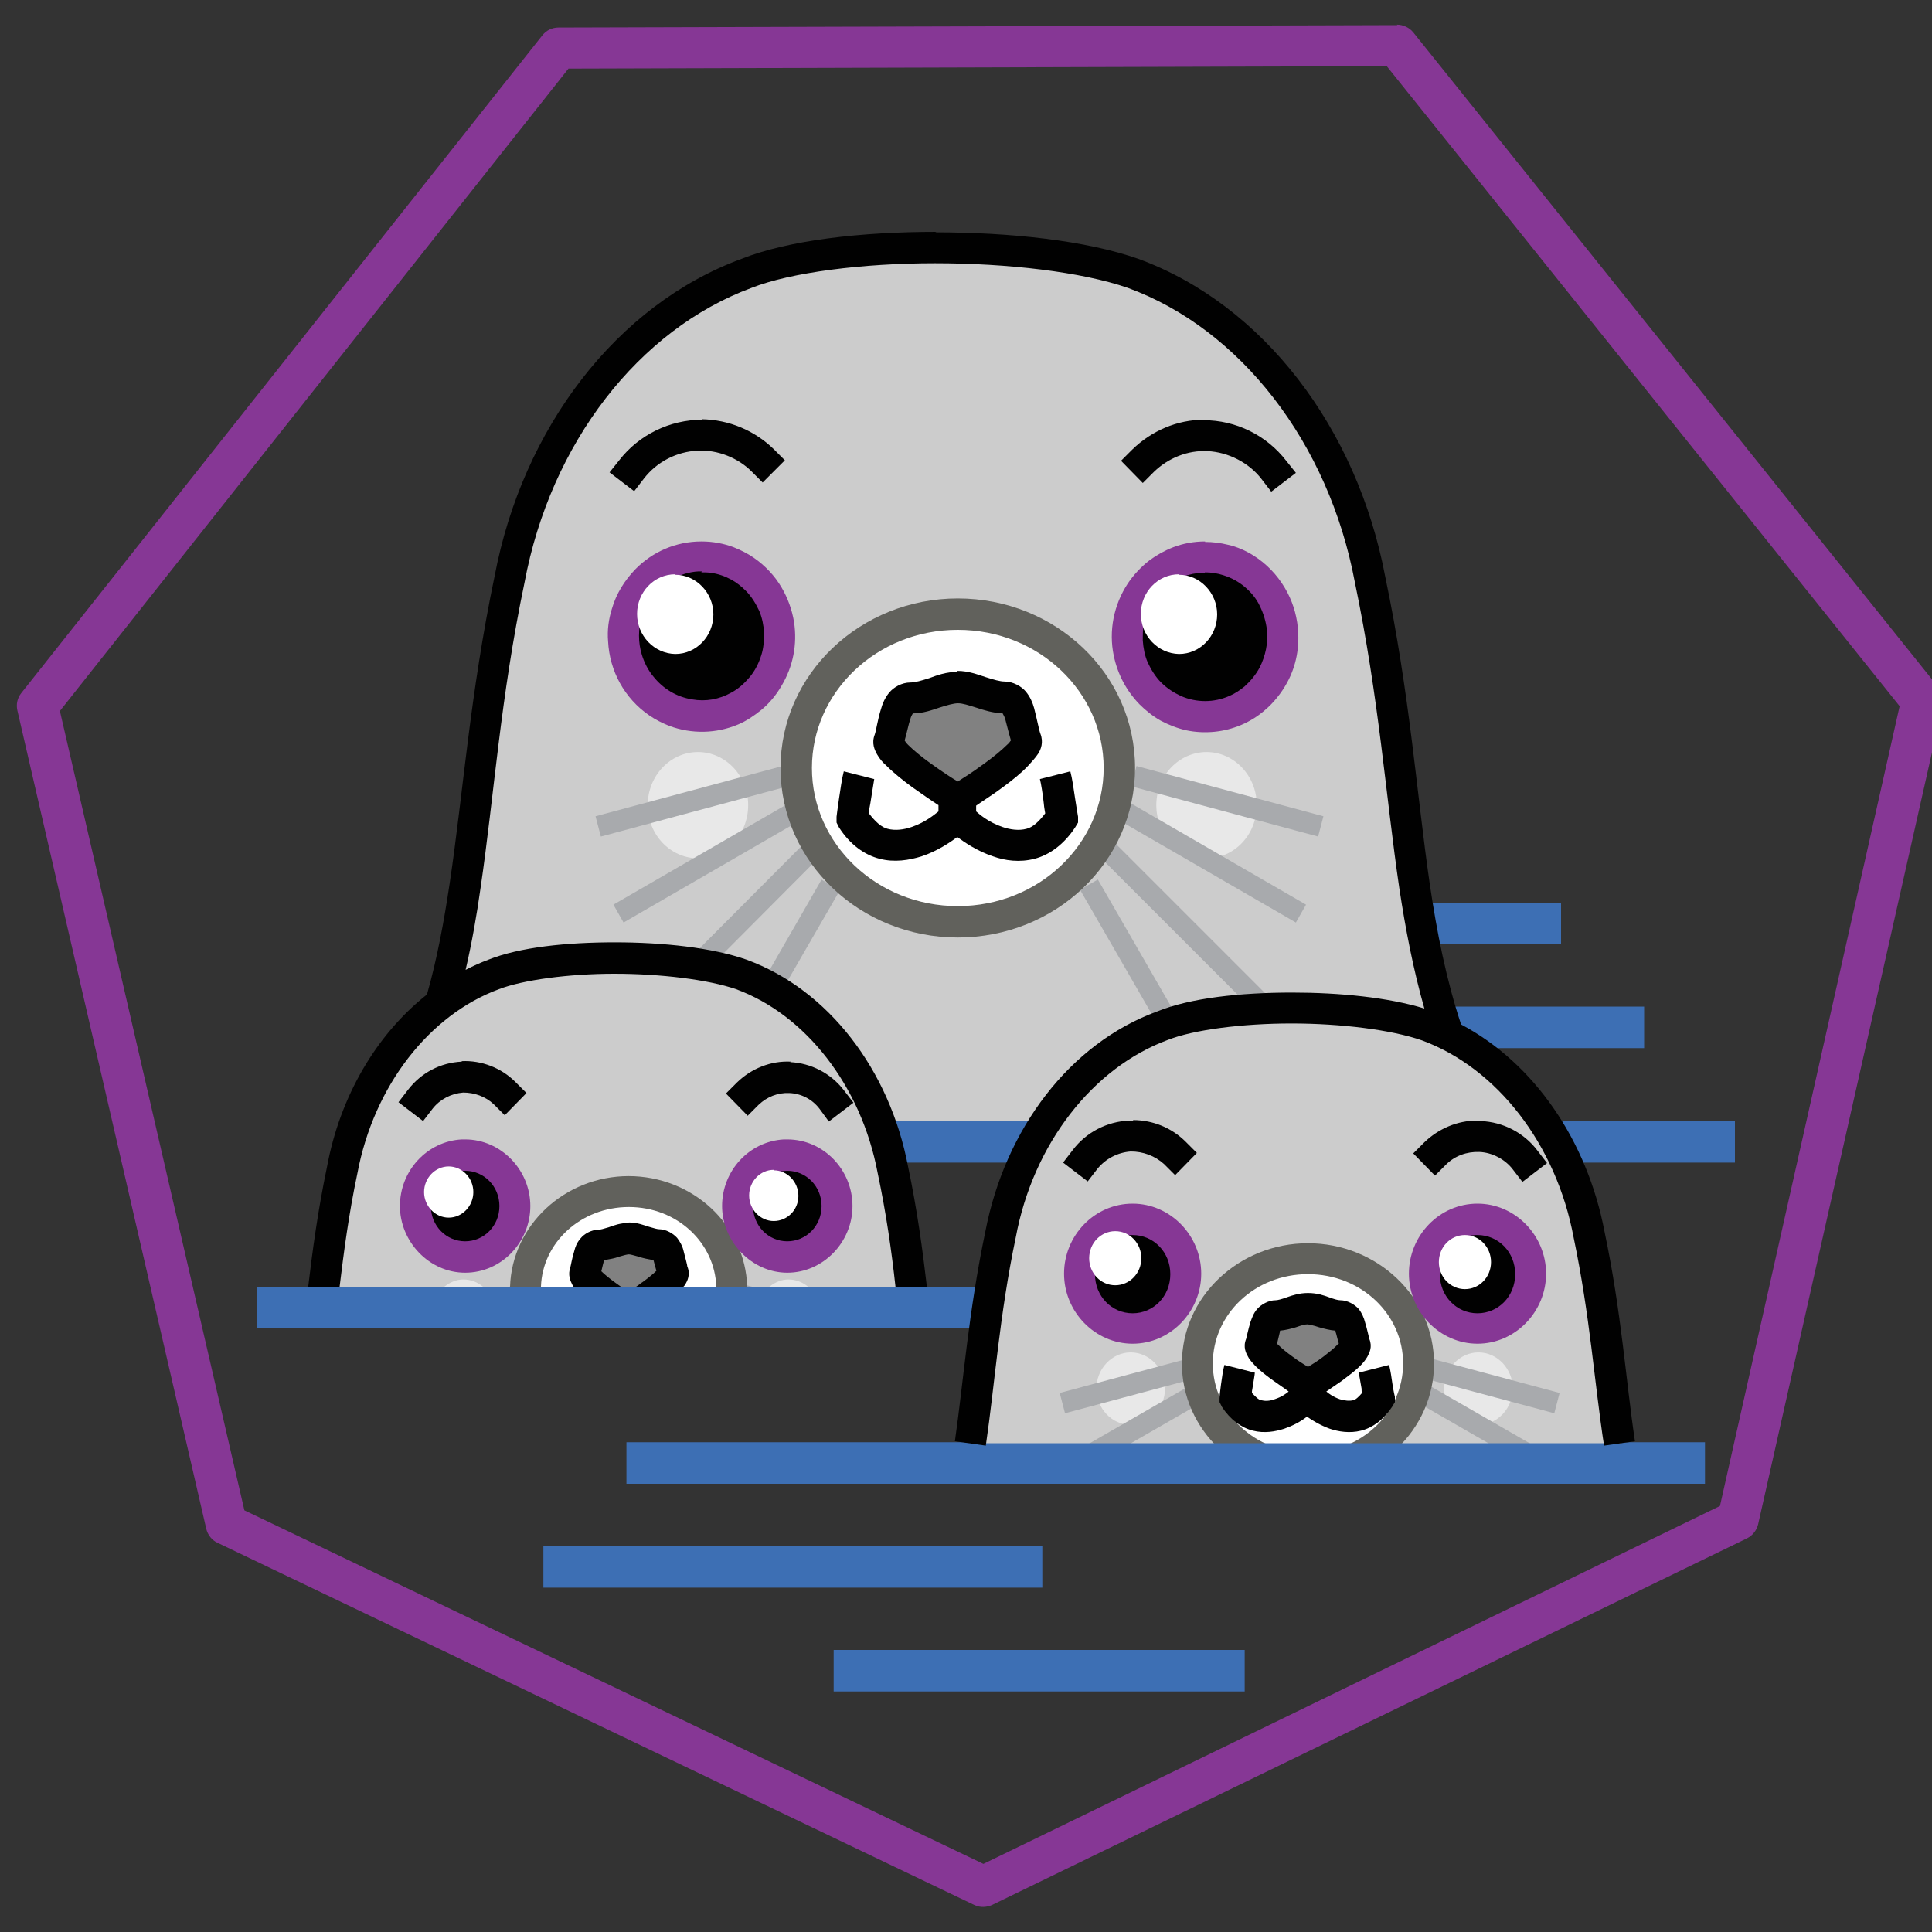
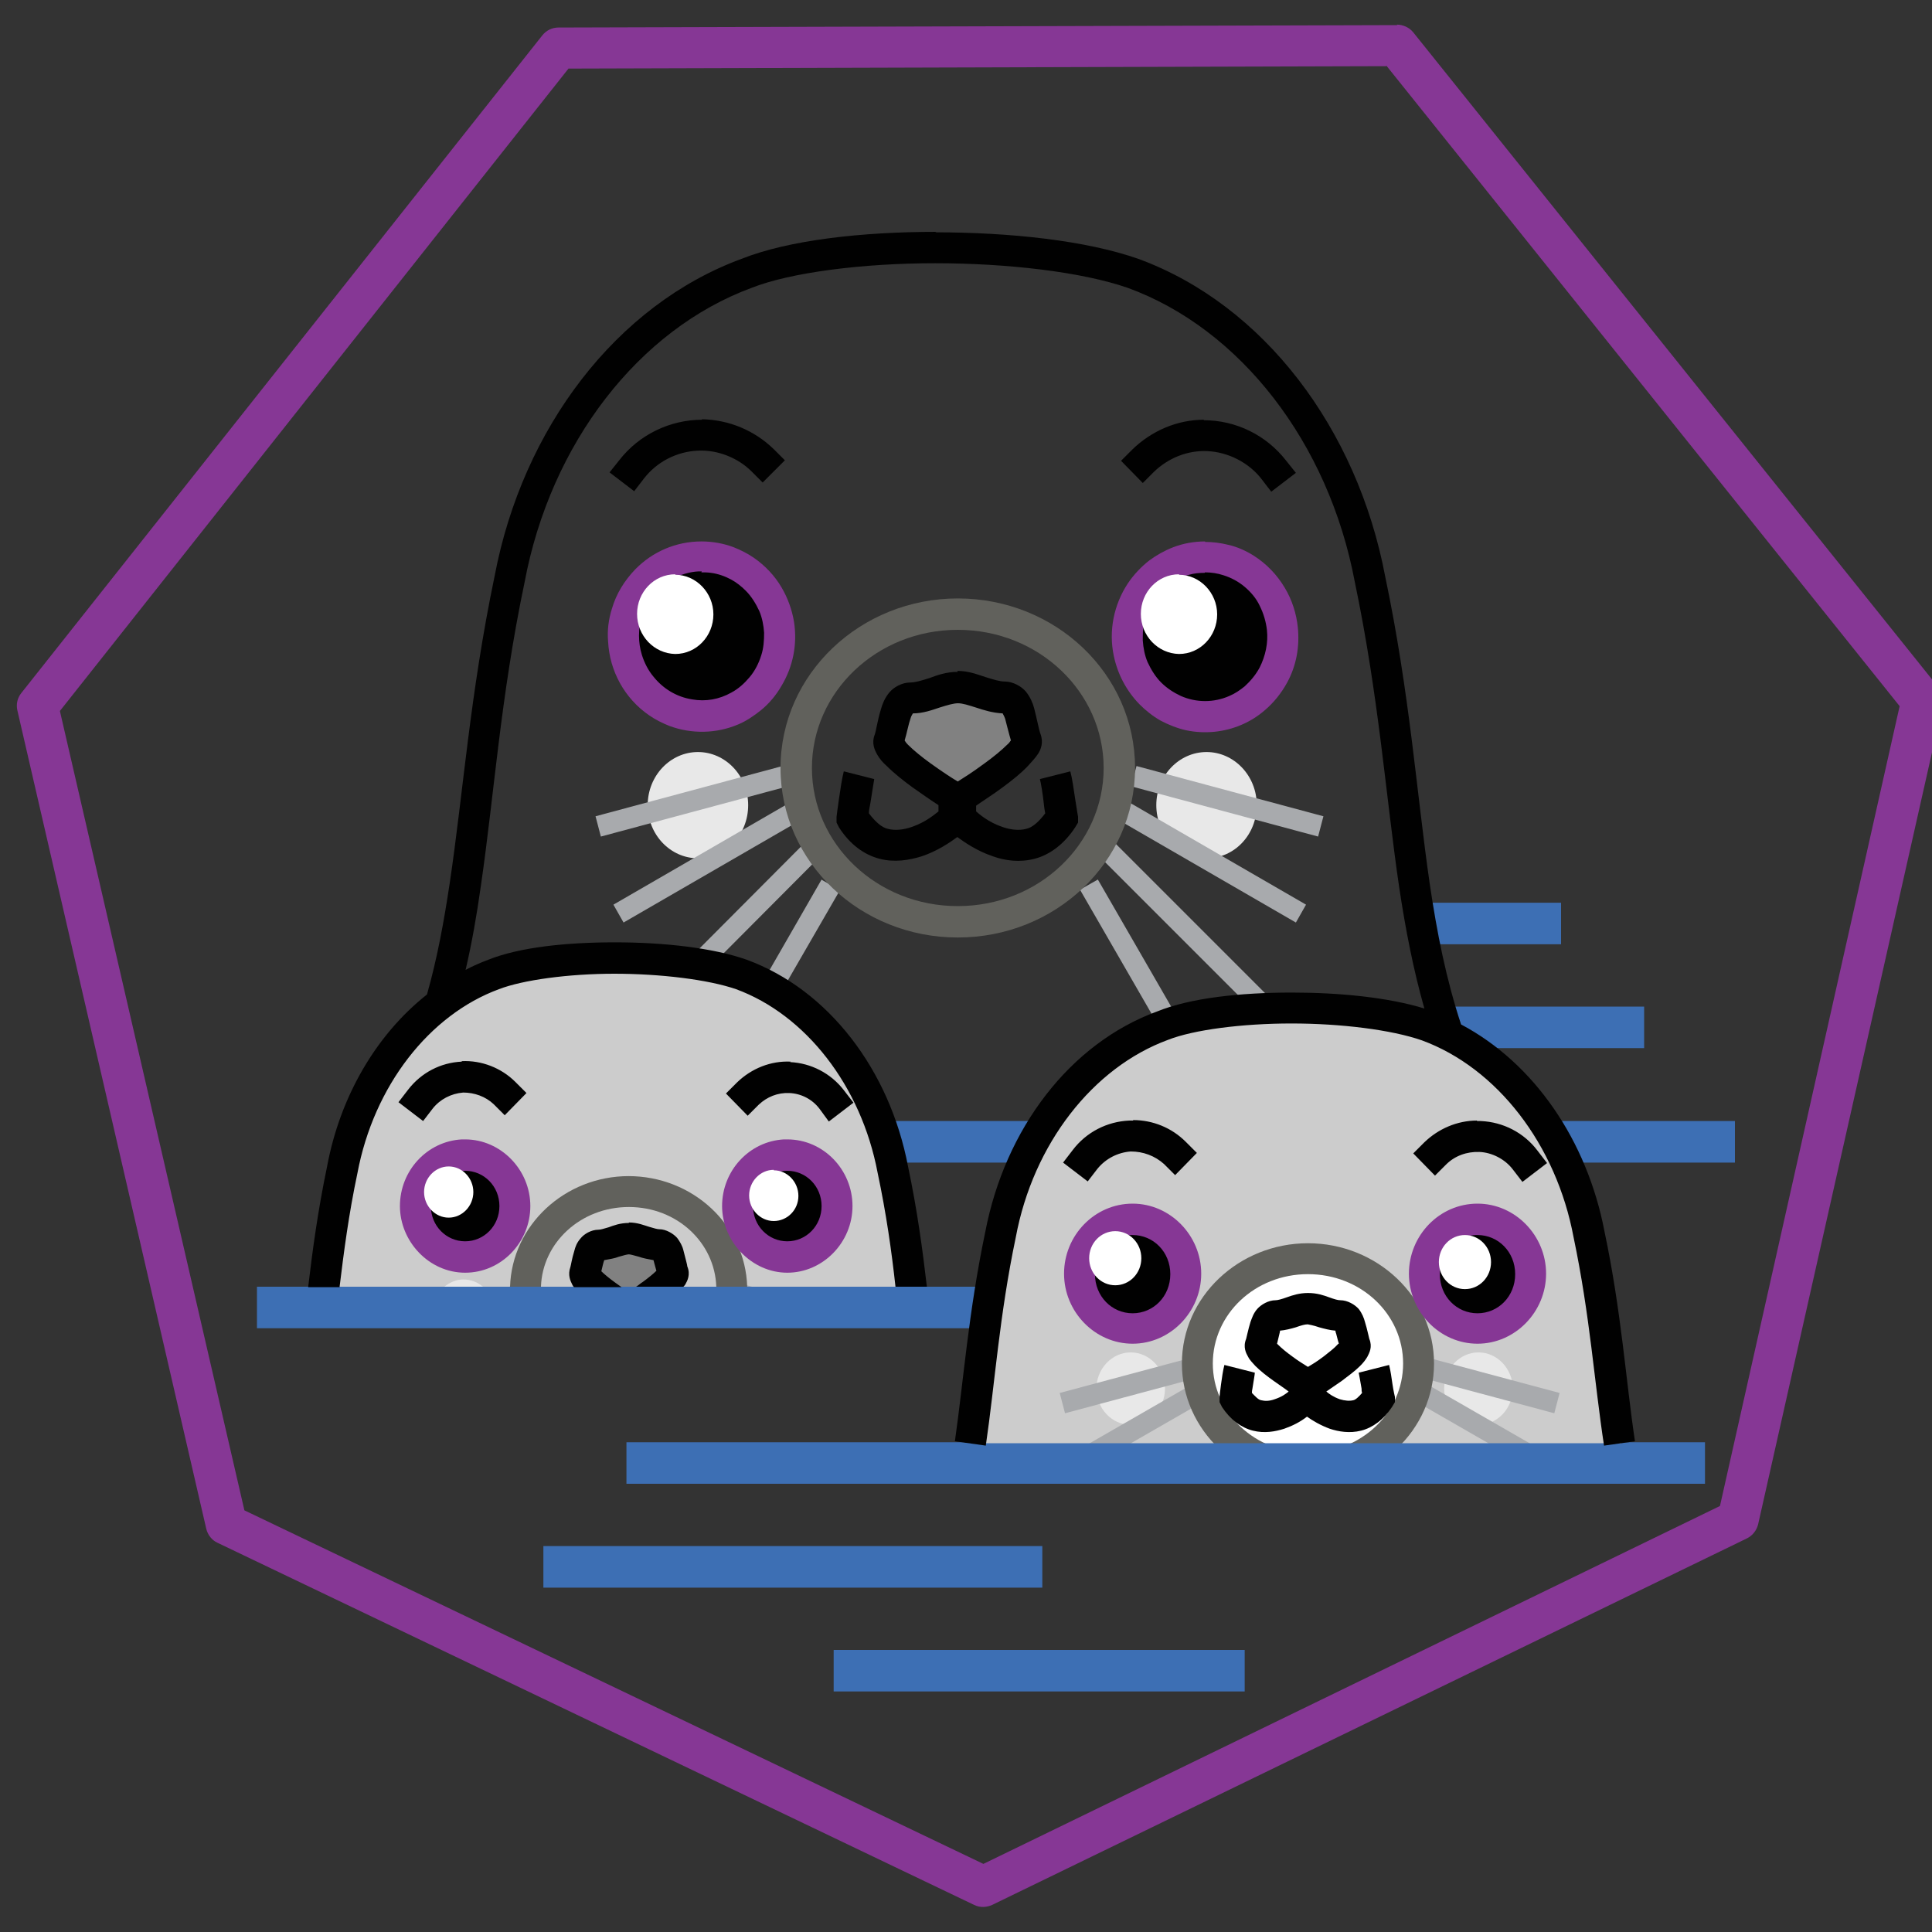
<svg xmlns="http://www.w3.org/2000/svg" id="Layer_1" data-name="Layer 1" viewBox="0 0 40 40">
  <rect x="0" y="0" width="40" height="40" fill="#333333" stroke="none" />
  <defs>
    <style>      .cls-1 {        fill: #010101;      }      .cls-1, .cls-2, .cls-3, .cls-4, .cls-5, .cls-6, .cls-7, .cls-8, .cls-9 {        stroke-width: 0px;      }      .cls-2 {        fill: #863795;      }      .cls-3 {        fill: #ccc;      }      .cls-4 {        fill: #818181;      }      .cls-5 {        fill: #e8e8e8;      }      .cls-6 {        fill: #3d6fb4;      }      .cls-7 {        fill: #61615c;      }      .cls-8 {        fill: #fff;      }      .cls-9 {        fill: #a8aaad;      }    </style>
  </defs>
  <path id="path2" class="cls-6" d="M29.38,18.69c.05.29.09.58.15.86h2.79v-.86h-2.94ZM29.84,20.84c.06.2.12.39.19.59.16.08.32.17.47.27h3.54v-.86h-4.2ZM24.1,21.24c-.13.05-.26.1-.39.17h0c.13-.06.26-.12.39-.17ZM11.25,32.01v.86h10.33v-.86h-10.33ZM17.26,34.16v.86h8.51v-.86h-8.51Z" />
-   <path id="path4" class="cls-3" d="M19.39,5.12c-1.53,0-3.03.18-3.92.53-2.46.9-4.35,3.36-4.91,6.33-.74,3.49-.69,6.21-1.42,8.78.33-.25.71-.46,1.1-.6.57-.23,1.53-.34,2.51-.34s1.98.11,2.63.34c1.42.52,2.55,1.86,3.01,3.52h3.03c.62-1.15,1.57-2.03,2.69-2.44,1.22-.48,4.1-.48,5.49,0,.15.05.3.12.44.19-.95-2.76-.83-5.66-1.63-9.44-.56-2.98-2.45-5.43-4.91-6.33-1.01-.35-2.57-.53-4.1-.53Z" />
  <path id="path6" class="cls-5" d="M14.45,15.57c-.57,0-1.04.49-1.04,1.1s.47,1.1,1.04,1.1c.58,0,1.04-.49,1.04-1.1s-.47-1.1-1.04-1.1h0ZM24.98,15.57c-.57,0-1.04.49-1.04,1.1s.47,1.1,1.04,1.1c.58,0,1.04-.49,1.04-1.1,0,0,0,0,0,0,0-.61-.47-1.1-1.04-1.1,0,0,0,0,0,0Z" />
  <path id="path8" class="cls-9" d="M16.2,15.86l-3.87,1.04.11.42,3.87-1.04-.11-.42ZM23.53,15.86l-.11.42,3.87,1.04.11-.42-3.87-1.04ZM16.59,16.48l-3.89,2.25.21.37,3.89-2.25-.21-.37ZM23.15,16.48l-.21.37,3.89,2.25.21-.37-3.89-2.25ZM16.88,17.23l-2.68,2.69c.18.02.36.05.52.08l2.46-2.47-.3-.3ZM22.86,17.23l-.3.3,3.37,3.37c.19-.01.39-.02.58-.02l-3.65-3.65ZM17.01,18.21l-1.23,2.14c.13.06.25.13.38.21l1.23-2.13-.37-.21ZM22.73,18.21l-.37.21,1.65,2.86s.06-.03.09-.04c.1-.04.21-.07.32-.1l-1.69-2.93Z" />
-   <path id="path10" class="cls-8" d="M23.17,15.9c0,1.76-1.5,3.18-3.34,3.18h0c-1.85,0-3.35-1.42-3.35-3.18h0c0-1.76,1.5-3.18,3.35-3.18h0c1.85,0,3.34,1.43,3.34,3.18h0Z" />
  <path id="path12" class="cls-4" d="M21.25,15.33c-.11-.29-.11-.87-.45-.87s-.65-.22-.98-.22-.64.22-.98.22-.34.58-.45.87c-.11.29,1.43,1.24,1.43,1.24,0,0,1.54-.94,1.43-1.24Z" />
  <path id="path14" class="cls-6" d="M18.23,23.21c.1.28.18.56.25.86h2.74c.14-.3.3-.59.48-.86h-3.47ZM31.99,23.21c.18.27.34.56.48.86h3.45v-.86h-3.93Z" />
  <path id="path16" class="cls-3" d="M12.74,19.83c-.98,0-1.94.11-2.51.34-1.57.57-2.78,2.14-3.14,4.04-.19.88-.29,1.68-.39,2.43h12.18c-.09-.75-.2-1.55-.38-2.43-.36-1.9-1.57-3.47-3.14-4.04-.65-.23-1.65-.34-2.63-.34h0Z" />
-   <path id="path18" class="cls-5" d="M9.59,26.49c-.14,0-.28.06-.39.15h.8c-.12-.1-.26-.15-.41-.15h0ZM16.32,26.49c-.14,0-.28.06-.39.15h.8c-.12-.1-.26-.15-.41-.15h0Z" />
+   <path id="path18" class="cls-5" d="M9.59,26.49c-.14,0-.28.06-.39.15h.8c-.12-.1-.26-.15-.41-.15h0Zc-.14,0-.28.06-.39.15h.8c-.12-.1-.26-.15-.41-.15h0Z" />
  <path id="path20" class="cls-9" d="M10.69,26.6l-.15.04h.16v-.04ZM15.42,26.6v.04s.15,0,.15,0l-.15-.04Z" />
-   <path id="path22" class="cls-8" d="M13.02,24.67c-1.15,0-2.1.87-2.13,1.97h4.26c-.04-1.09-.98-1.96-2.13-1.97Z" />
  <path id="path24" class="cls-4" d="M13.02,25.64c-.21,0-.41.14-.63.14s-.22.37-.29.56c-.02.06.08.18.23.3h1.37c.15-.12.25-.24.23-.3-.07-.19-.07-.56-.29-.56s-.41-.14-.63-.14Z" />
  <path id="path26" class="cls-2" d="M28.93.52l-17.37.05c-.13,0-.25.06-.33.16L.44,14.35c-.08.1-.11.23-.08.36l3.91,16.94c.03.13.12.24.23.29l15.67,7.5c.12.06.26.05.37,0l15.63-7.59c.12-.06.2-.17.23-.29l3.82-16.96c.03-.13,0-.26-.08-.36L29.26.67c-.08-.1-.21-.16-.34-.16h0ZM28.72,1.38l10.61,13.24-3.72,16.56-15.25,7.41-15.3-7.32L1.24,14.72,11.77,1.42l16.95-.05Z" />
  <path id="path28" class="cls-3" d="M33.57,29.89c-.19-1.28-.28-2.68-.63-4.33-.38-2.03-1.67-3.71-3.36-4.32-1.39-.48-4.27-.48-5.49,0-1.68.61-2.97,2.29-3.36,4.32-.35,1.64-.44,3.04-.63,4.33" />
  <path id="path30" class="cls-5" d="M23.41,28c-.39,0-.71.34-.71.75h0c0,.41.32.75.71.75h0c.39,0,.71-.34.71-.75,0-.41-.32-.75-.71-.75ZM30.61,28c-.39,0-.71.34-.71.75h0c0,.41.32.75.71.75h0c.39,0,.71-.34.71-.75,0-.41-.32-.75-.71-.75Z" />
  <path id="path32" class="cls-9" d="M24.59,28.13l-2.65.71.11.42,2.65-.71-.11-.42ZM29.64,28.13l-.11.42,2.65.71.11-.42-2.65-.71ZM24.84,28.57l-2.66,1.53.21.37,2.66-1.53-.21-.37ZM29.39,28.57l-.21.37,2.66,1.53.21-.37-2.66-1.53Z" />
  <path id="path34" class="cls-8" d="M29.37,28.23c0,1.2-1.02,2.17-2.29,2.17-1.26,0-2.29-.97-2.29-2.17s1.02-2.17,2.29-2.17c1.26,0,2.29.97,2.29,2.17Z" />
-   <path id="path36" class="cls-4" d="M28.06,27.84c-.08-.2-.08-.6-.31-.6s-.44-.15-.67-.15-.44.15-.67.15-.23.4-.31.6c-.08.2.98.84.98.84,0,0,1.05-.64.98-.84Z" />
  <path id="path38" class="cls-7" d="M19.83,12.39c-2.01,0-3.67,1.56-3.67,3.51s1.65,3.51,3.67,3.51,3.67-1.56,3.67-3.51-1.65-3.51-3.67-3.51ZM19.83,13.04c1.68,0,3.02,1.29,3.02,2.86s-1.34,2.86-3.02,2.86-3.02-1.29-3.02-2.86,1.34-2.86,3.02-2.86ZM13.02,24.35c-1.33,0-2.42,1.02-2.46,2.29h.64c.03-.91.82-1.65,1.82-1.65s1.78.74,1.81,1.65h.64c-.04-1.28-1.13-2.29-2.46-2.29ZM27.08,25.74c-1.43,0-2.61,1.11-2.61,2.49s1.18,2.49,2.61,2.49,2.61-1.11,2.61-2.49-1.18-2.49-2.61-2.49h0ZM27.08,26.38c1.1,0,1.97.83,1.97,1.85s-.87,1.85-1.97,1.85-1.97-.83-1.97-1.85.87-1.85,1.97-1.85h0Z" />
  <path id="path40" class="cls-6" d="M5.32,26.64v.86h15.1c.04-.28.08-.57.13-.86H5.32ZM12.97,29.86v.86h22.33v-.86h-1.73v.02s-13.45,0-13.45,0v-.02s-7.15,0-7.15,0Z" />
  <path id="path42" class="cls-1" d="M19.39,4.8h0c-1.55,0-3.06.17-4.04.56-2.58.95-4.53,3.5-5.11,6.57-.51,2.44-.65,4.49-.93,6.36-.12.8-.26,1.56-.47,2.3-1.05.83-1.8,2.11-2.07,3.57-.19.91-.3,1.73-.39,2.49h.65c.09-.74.19-1.51.37-2.36h0c.34-1.81,1.49-3.28,2.93-3.81h0s0,0,0,0c.49-.19,1.44-.32,2.39-.32s1.94.12,2.52.32c1.44.53,2.59,2,2.93,3.8h0s0,0,0,0c.18.85.29,1.63.37,2.36h.65c-.09-.77-.2-1.59-.39-2.49-.38-2-1.65-3.66-3.34-4.28h0c-.71-.25-1.73-.36-2.73-.36-1,0-1.97.1-2.62.36-.16.06-.32.13-.47.21.13-.56.23-1.13.31-1.7.28-1.9.41-3.94.91-6.32h0c.54-2.89,2.37-5.24,4.7-6.1h0s0,0,0,0c.81-.32,2.3-.51,3.8-.51,1.5,0,3.04.18,3.99.51,2.33.85,4.16,3.21,4.7,6.09h0c.5,2.39.64,4.43.92,6.33.13.86.29,1.69.52,2.5-.75-.23-1.75-.33-2.74-.33-1.07,0-2.1.11-2.79.39-1.81.66-3.15,2.43-3.56,4.56-.35,1.67-.45,3.08-.63,4.34l.64.09c.19-1.3.28-2.69.62-4.31h0c.36-1.94,1.6-3.52,3.15-4.09h0c.53-.21,1.54-.34,2.56-.34s2.07.13,2.7.35h0c1.55.57,2.78,2.15,3.14,4.08h0c.34,1.62.43,3.01.63,4.31l.64-.09c-.19-1.27-.28-2.68-.63-4.34-.36-1.89-1.46-3.49-2.97-4.29-.31-.94-.5-1.9-.65-2.92-.27-1.86-.41-3.92-.92-6.35-.58-3.07-2.52-5.63-5.11-6.58h0c-1.08-.38-2.65-.55-4.21-.55ZM14.54,8.69c-.67,0-1.31.31-1.72.84l-.2.25.51.39.2-.26c.27-.35.68-.56,1.12-.58.41-.02.83.15,1.11.43l.23.23.46-.46-.23-.23c-.4-.39-.93-.61-1.49-.62h0ZM24.93,8.69c-.56,0-1.09.23-1.49.62l-.23.23.45.46.23-.23c.3-.29.7-.45,1.11-.43.43.02.86.24,1.12.58l.2.26.51-.39-.2-.25c-.41-.53-1.04-.84-1.71-.84ZM14.52,11.53c-.89,0-1.61.74-1.61,1.65,0,.91.72,1.65,1.61,1.65.89,0,1.61-.74,1.61-1.65,0,0,0,0,0,0,0-.91-.72-1.65-1.61-1.65,0,0,0,0,0,0ZM24.95,11.53c-.89,0-1.61.74-1.61,1.65,0,.91.72,1.65,1.61,1.65.89,0,1.61-.74,1.61-1.65,0-.91-.72-1.65-1.61-1.65h0ZM19.83,13.91c-.24,0-.43.07-.59.13-.16.05-.29.09-.39.09-.18,0-.35.1-.44.21-.09.11-.14.23-.17.34-.07.22-.1.45-.13.53-.07.18,0,.32.05.41.05.09.12.17.2.24.15.15.34.3.53.44.2.14.4.28.54.37v.13c-.08.06-.26.22-.55.32-.17.06-.35.08-.5.04-.13-.03-.26-.15-.39-.32,0-.07.01-.1.03-.21.03-.2.07-.43.08-.5l-.63-.16c-.04.15-.07.37-.1.57-.03.2-.05.37-.05.37v.12s.05.1.05.1c.23.36.53.57.84.65.31.08.61.03.87-.05.33-.11.59-.29.74-.4.15.11.41.29.74.4.25.09.55.13.86.05s.61-.3.84-.65l.06-.1v-.12s-.03-.17-.06-.37c-.03-.2-.06-.42-.1-.57l-.63.16c.02.07.06.31.08.5.01.11.02.14.03.21-.13.17-.26.29-.39.32-.15.04-.33.02-.5-.04-.29-.1-.47-.26-.54-.32v-.12c.14-.1.35-.23.55-.38.19-.14.38-.29.53-.45.07-.08.14-.15.2-.24.06-.09.12-.24.05-.42-.03-.08-.07-.3-.13-.53-.03-.11-.08-.23-.17-.34-.09-.11-.27-.21-.44-.21-.1,0-.23-.04-.39-.09-.16-.05-.35-.13-.59-.13ZM19.83,14.56c.1,0,.22.04.38.09.15.05.34.11.55.12,0,.01.03.05.05.11.03.11.07.28.12.45-.02.02-.03.05-.08.09-.11.11-.28.25-.46.38-.27.2-.45.31-.56.38-.12-.07-.29-.18-.57-.38-.18-.13-.35-.27-.46-.38-.04-.04-.06-.07-.07-.09.05-.17.08-.34.12-.45.01-.04.03-.08.05-.11.21,0,.4-.07.55-.12.16-.05.29-.09.39-.09ZM9.56,21.98c-.44.02-.84.23-1.11.58l-.2.26.51.39.2-.26c.15-.19.38-.31.63-.33.23,0,.46.08.63.24l.23.23.45-.46-.23-.23c-.29-.29-.7-.45-1.11-.43ZM16.37,21.98c-.41-.02-.81.14-1.11.43l-.23.23.45.46.23-.23c.17-.16.39-.25.63-.24.25.01.48.13.63.33l.19.26.51-.39-.2-.26c-.27-.35-.68-.56-1.11-.58ZM30.58,23.2h0c-.41,0-.8.17-1.09.45l-.23.23.45.46.23-.23c.18-.18.43-.27.69-.26.26.01.53.15.69.36l.2.26.51-.39-.2-.26c-.28-.37-.71-.59-1.17-.61-.03,0-.05,0-.08,0ZM23.46,23.2s-.05,0-.08,0c-.46.02-.89.24-1.17.61l-.2.26.51.39.2-.26c.17-.21.42-.34.69-.36.26,0,.5.09.69.26l.23.23.45-.46-.23-.23c-.29-.29-.68-.45-1.09-.45h0ZM9.63,23.91c-.57,0-1.03.47-1.03,1.05,0,.58.46,1.06,1.03,1.06,0,0,0,0,0,0,.57,0,1.03-.47,1.03-1.06,0,0,0,0,0,0,0-.58-.46-1.05-1.03-1.05ZM16.3,23.91c-.57,0-1.03.47-1.03,1.05,0,0,0,0,0,0,0,.58.46,1.06,1.03,1.06,0,0,0,0,0,0,.57,0,1.03-.47,1.03-1.06,0,0,0,0,0,0,0-.58-.46-1.05-1.03-1.05ZM23.45,25.25c-.61,0-1.1.51-1.1,1.13,0,.62.49,1.13,1.1,1.13.61,0,1.1-.5,1.1-1.13h0c0-.62-.49-1.13-1.1-1.13h0ZM30.59,25.25c-.61,0-1.1.5-1.1,1.13h0c0,.62.49,1.13,1.1,1.13h0c.61,0,1.1-.51,1.1-1.13,0-.62-.49-1.13-1.1-1.13ZM13.02,25.32c-.18,0-.31.05-.42.09-.1.03-.17.05-.21.05-.15,0-.3.09-.37.18-.08.09-.11.18-.13.26-.05.16-.07.3-.08.33-.06.17,0,.29.04.37.01.02.02.04.04.05h.98s-.1-.07-.14-.1c-.11-.08-.22-.17-.28-.23h0c.02-.08.04-.18.06-.23,0,0,0,0,0,0,.11-.02.23-.04.3-.07.1-.03.18-.05.21-.05s.1.02.21.05c.08.03.19.05.3.07,0,0,0,0,0,0,.01.05.04.14.06.22h0c-.06.06-.17.15-.28.23-.05.03-.09.07-.14.1h.98s.03-.03.04-.05c.04-.07.11-.2.04-.37,0-.03-.04-.17-.08-.33-.02-.09-.07-.18-.13-.26-.08-.09-.23-.18-.37-.18-.04,0-.11-.02-.21-.05s-.24-.09-.42-.09ZM27.08,26.77c-.18,0-.33.05-.44.09-.11.04-.19.06-.23.06-.15,0-.3.09-.38.18-.08.09-.11.19-.14.27-.05.16-.08.32-.09.35-.07.17,0,.3.04.37.04.08.1.13.15.19.11.11.24.21.38.31.11.08.22.15.31.22-.06.05-.14.11-.29.16-.11.04-.2.04-.28.02-.06-.01-.12-.08-.19-.15,0-.04,0-.04.01-.09.02-.13.05-.3.05-.33l-.63-.16c-.03.11-.05.26-.07.4-.02.14-.03.26-.03.26v.11s.05.1.05.1c.17.26.4.43.64.49.24.06.46.02.65-.04.17-.06.33-.14.47-.25.11.08.28.18.47.25.18.06.41.1.65.04.24-.06.47-.23.64-.49l.06-.1v-.11s-.03-.12-.05-.26c-.02-.14-.04-.28-.07-.4l-.63.16s.04.2.06.33c0,.05,0,.05.01.09-.06.07-.13.14-.18.15-.08.02-.18.01-.28-.02-.14-.05-.22-.11-.28-.16.09-.06.2-.14.32-.22.13-.1.27-.2.38-.31.06-.06.11-.12.15-.19.04-.08.11-.2.04-.37-.01-.03-.04-.19-.09-.35-.02-.08-.06-.18-.13-.27-.08-.09-.23-.18-.38-.18-.05,0-.12-.02-.23-.06-.11-.04-.25-.09-.44-.09h0ZM27.08,27.42s.12.02.23.06c.11.03.22.06.34.07,0,0,0,0,0,.02.02.05.04.16.07.25h-.01c-.09.1-.2.18-.3.26-.16.12-.23.16-.33.22-.09-.06-.17-.1-.33-.22-.11-.08-.21-.16-.3-.25,0,0,0,0-.01-.01.02-.09.05-.2.06-.25,0-.02,0-.01,0-.02.11-.01.23-.04.33-.07.11-.04.19-.06.23-.06h0Z" />
  <path id="path44" class="cls-2" d="M14.52,11.21c-.52,0-1.01.21-1.37.58-.22.23-.39.5-.48.81-.07.22-.1.45-.08.68.03.61.34,1.18.85,1.53.13.09.27.16.42.22.46.17.97.16,1.42-.03.17-.07.33-.18.48-.3.17-.14.31-.31.42-.5.24-.4.33-.86.26-1.32-.04-.25-.13-.5-.26-.72-.14-.24-.34-.45-.57-.61-.13-.09-.27-.16-.42-.22-.21-.08-.44-.12-.66-.12h0ZM24.95,11.21c-.23,0-.45.04-.66.12-.18.07-.34.16-.49.27-.17.13-.33.3-.45.48-.29.44-.4.98-.29,1.5.08.38.26.72.53,1,.13.13.28.25.44.34.17.09.35.16.53.2.19.04.39.05.59.03.38-.04.74-.19,1.03-.44.19-.16.35-.36.47-.58.19-.35.26-.74.22-1.14-.03-.29-.12-.57-.27-.82-.16-.27-.38-.5-.65-.67-.16-.1-.34-.18-.52-.22-.16-.04-.32-.06-.48-.06h0ZM14.52,11.85h0c.07,0,.13,0,.2.01.15.02.29.07.42.14.11.06.21.14.3.23.12.12.21.27.28.42.06.14.09.3.1.45,0,.16-.01.32-.06.47-.05.16-.13.32-.24.45-.11.13-.23.24-.38.32-.25.14-.53.19-.81.14-.32-.05-.6-.22-.8-.47-.11-.13-.19-.29-.24-.45-.04-.13-.06-.26-.06-.4,0-.14.02-.27.06-.4.05-.16.13-.32.24-.45.11-.13.23-.24.38-.32.17-.09.36-.15.55-.16.02,0,.04,0,.07,0h0ZM24.95,11.85c.13,0,.26.02.38.06.16.05.31.13.44.24.13.11.24.24.31.39.08.16.13.33.15.5.03.27-.03.54-.15.78-.08.15-.19.28-.31.39-.1.08-.2.15-.32.2-.32.14-.68.14-1,0-.15-.07-.29-.16-.41-.28-.12-.12-.21-.27-.28-.42-.06-.14-.09-.3-.1-.45,0-.11,0-.23.02-.34.03-.17.1-.33.19-.48.09-.14.21-.26.35-.36.12-.08.26-.15.4-.18.1-.03.21-.04.32-.04ZM9.59,23.59s-.02,0-.03,0c-.72.04-1.28.65-1.28,1.38s.6,1.38,1.35,1.38,1.35-.63,1.35-1.38-.61-1.38-1.35-1.38h-.04ZM16.27,23.59s-.02,0-.04,0c-.72.04-1.28.65-1.28,1.38s.61,1.38,1.35,1.38,1.35-.63,1.35-1.38-.6-1.38-1.35-1.38h-.03ZM9.63,24.24c.39,0,.71.32.71.73s-.32.73-.71.73-.71-.32-.71-.73.32-.73.71-.73ZM16.3,24.24c.39,0,.71.32.71.73s-.32.73-.71.73-.71-.32-.71-.73.32-.73.71-.73ZM23.45,24.92c-.79,0-1.42.66-1.42,1.45s.64,1.45,1.42,1.45,1.42-.66,1.42-1.45-.64-1.45-1.42-1.45ZM30.59,24.92c-.79,0-1.42.66-1.42,1.45s.64,1.45,1.42,1.45,1.42-.66,1.42-1.45-.64-1.45-1.42-1.45ZM23.43,25.57h.02c.43,0,.78.35.78.81s-.35.81-.78.81-.78-.35-.78-.81.33-.79.74-.81c0,0,.01,0,.02,0h0ZM30.57,25.57h.02c.43,0,.78.35.78.81s-.35.81-.78.81-.78-.35-.78-.81.33-.79.74-.81c0,0,.01,0,.02,0h0Z" />
  <path id="path46" class="cls-8" d="M13.98,11.89c-.44,0-.79.37-.79.82,0,.45.35.82.79.83,0,0,0,0,0,0,.44,0,.79-.37.79-.82,0,0,0,0,0,0,0-.45-.36-.82-.79-.82ZM24.41,11.89c-.44,0-.79.37-.79.82,0,.45.35.82.79.83,0,0,0,0,0,0,.44,0,.79-.37.79-.82,0,0,0,0,0,0,0-.45-.36-.82-.79-.82ZM9.29,24.15c-.28,0-.51.24-.51.53,0,.29.23.53.51.53h0c.28,0,.51-.24.51-.53h0c0-.29-.23-.53-.51-.53h0ZM16.02,24.22c-.28,0-.51.24-.51.53h0c0,.29.23.53.51.53h0c.28,0,.51-.23.51-.52,0,0,0,0,0,0,0-.29-.23-.53-.51-.53,0,0,0,0,0,0ZM23.09,25.49c-.3,0-.54.25-.54.56,0,.31.24.56.54.56,0,0,0,0,0,0,.3,0,.54-.25.54-.56,0,0,0,0,0,0,0-.31-.24-.56-.54-.56ZM30.33,25.57c-.3,0-.54.25-.54.56,0,0,0,0,0,0,0,.31.24.56.54.56.3,0,.54-.25.54-.56,0-.31-.24-.56-.54-.56,0,0,0,0,0,0Z" />
</svg>